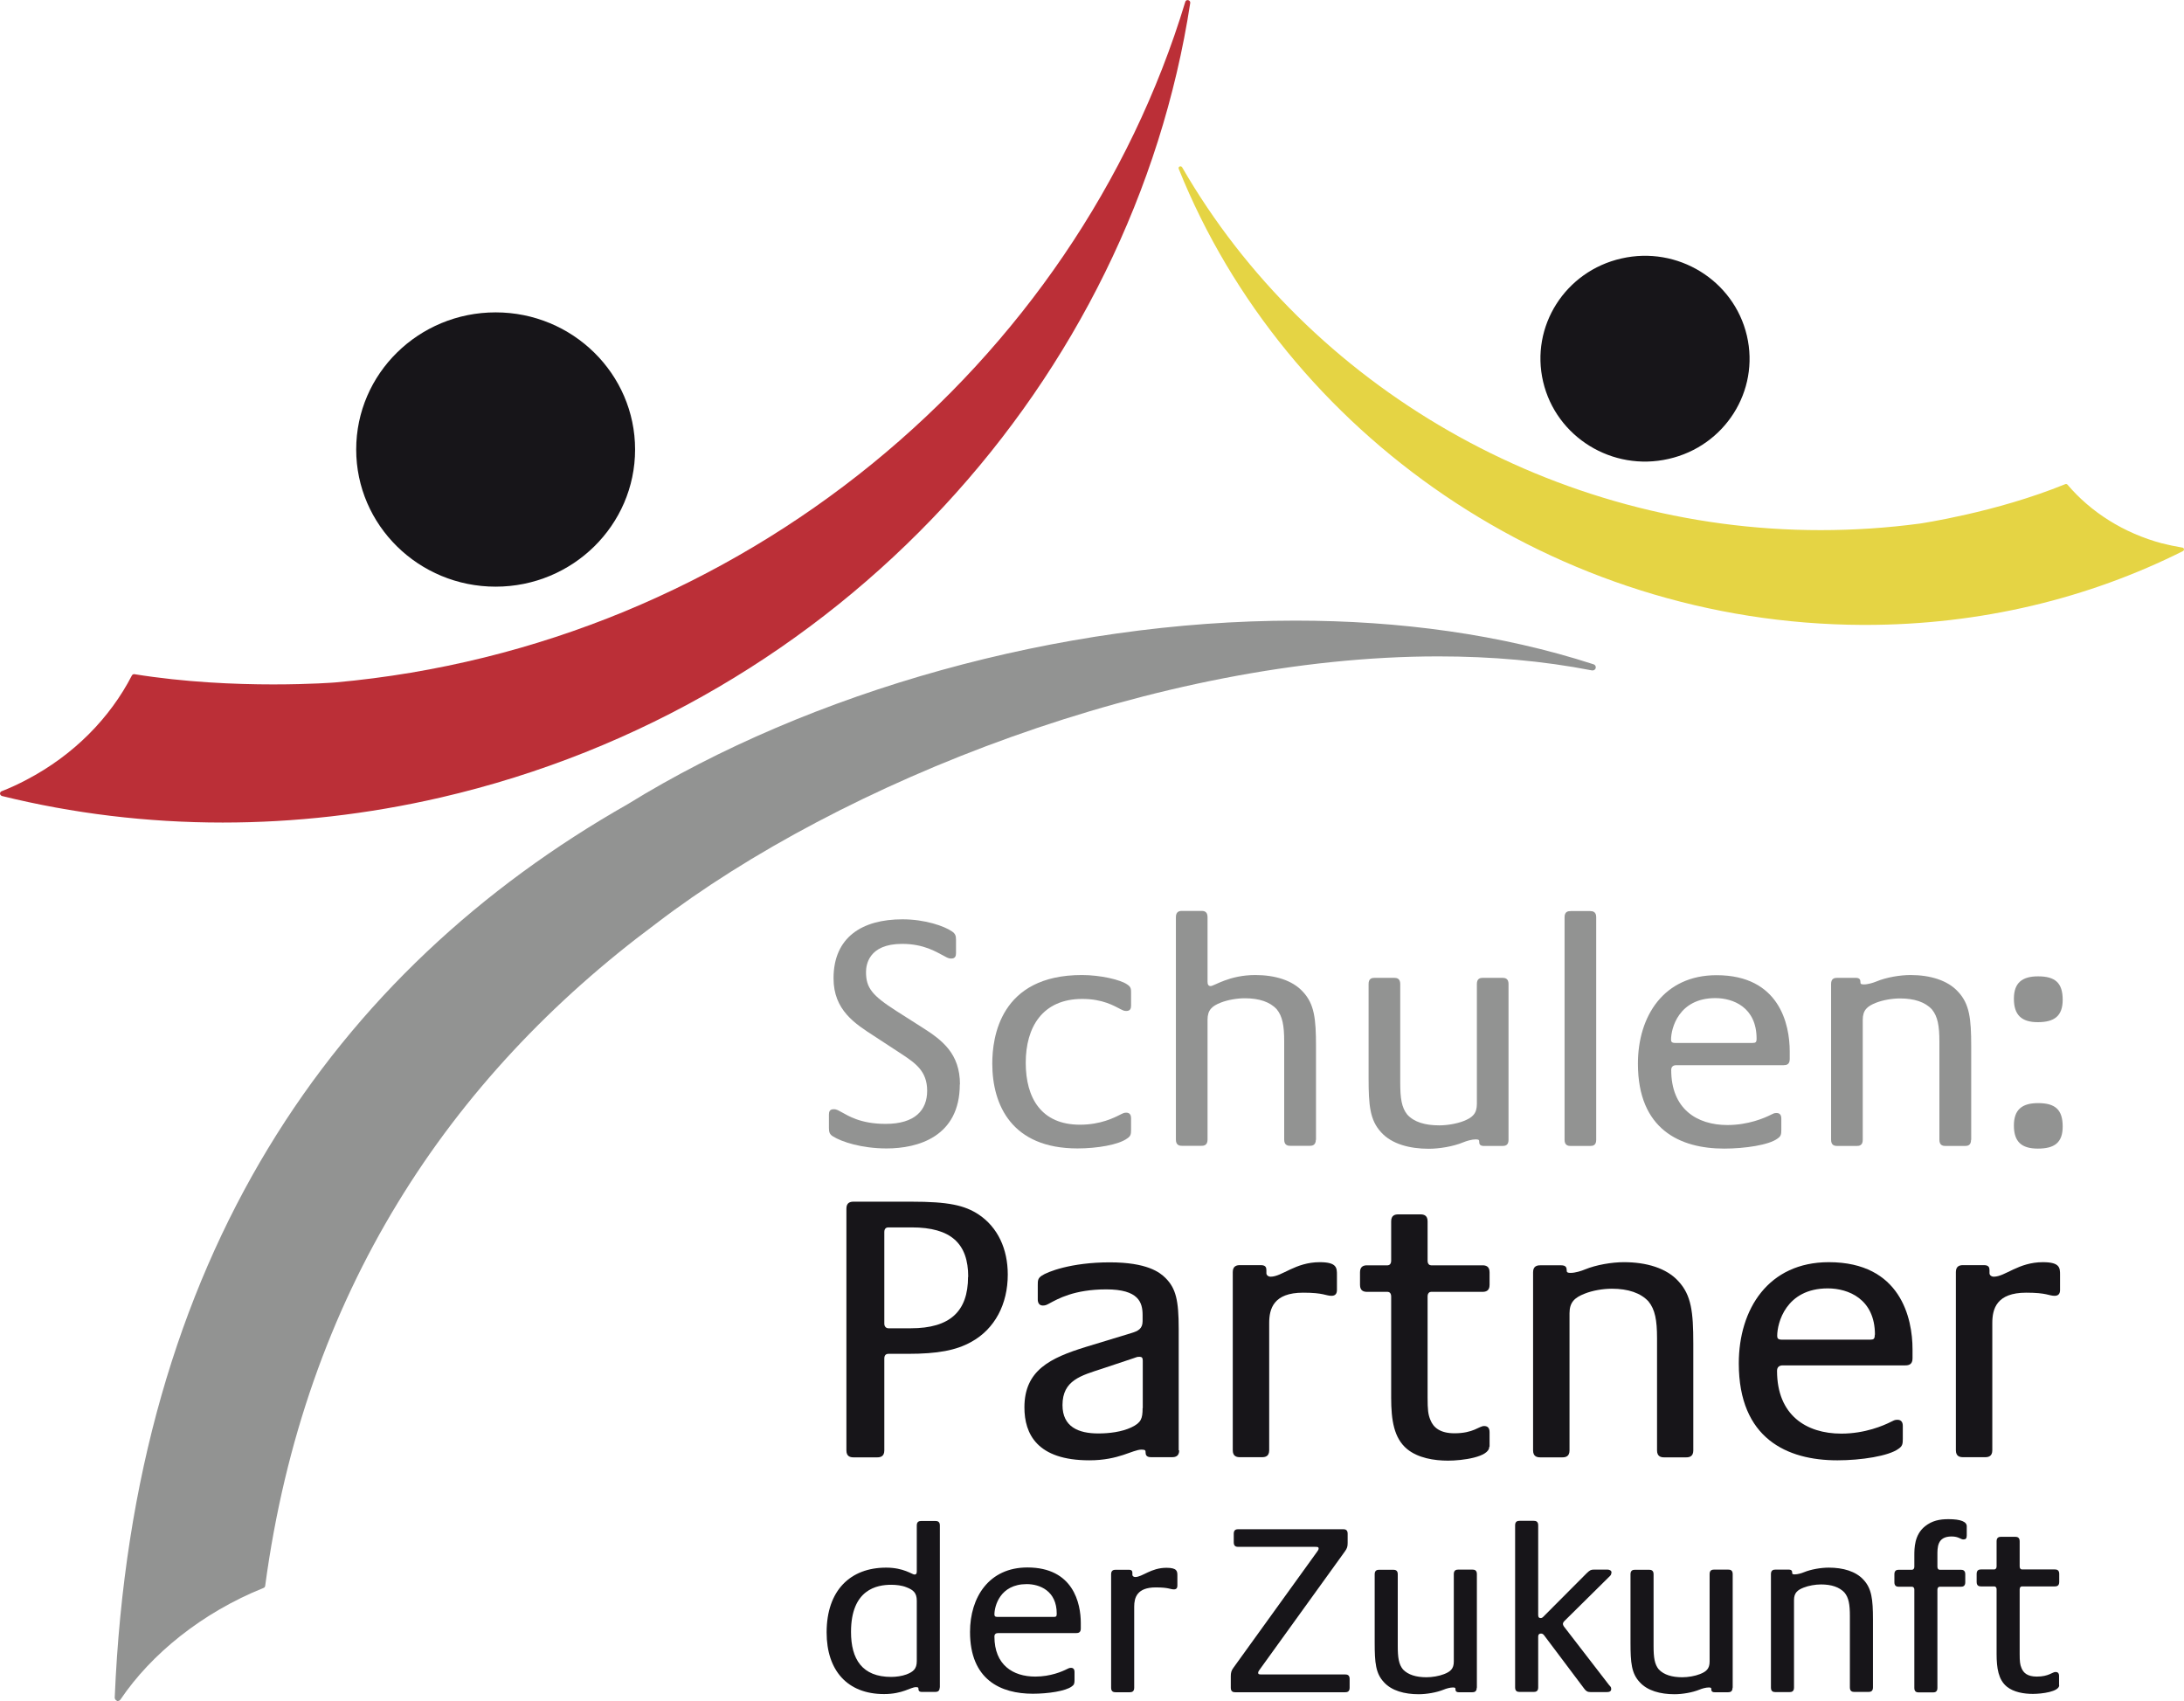
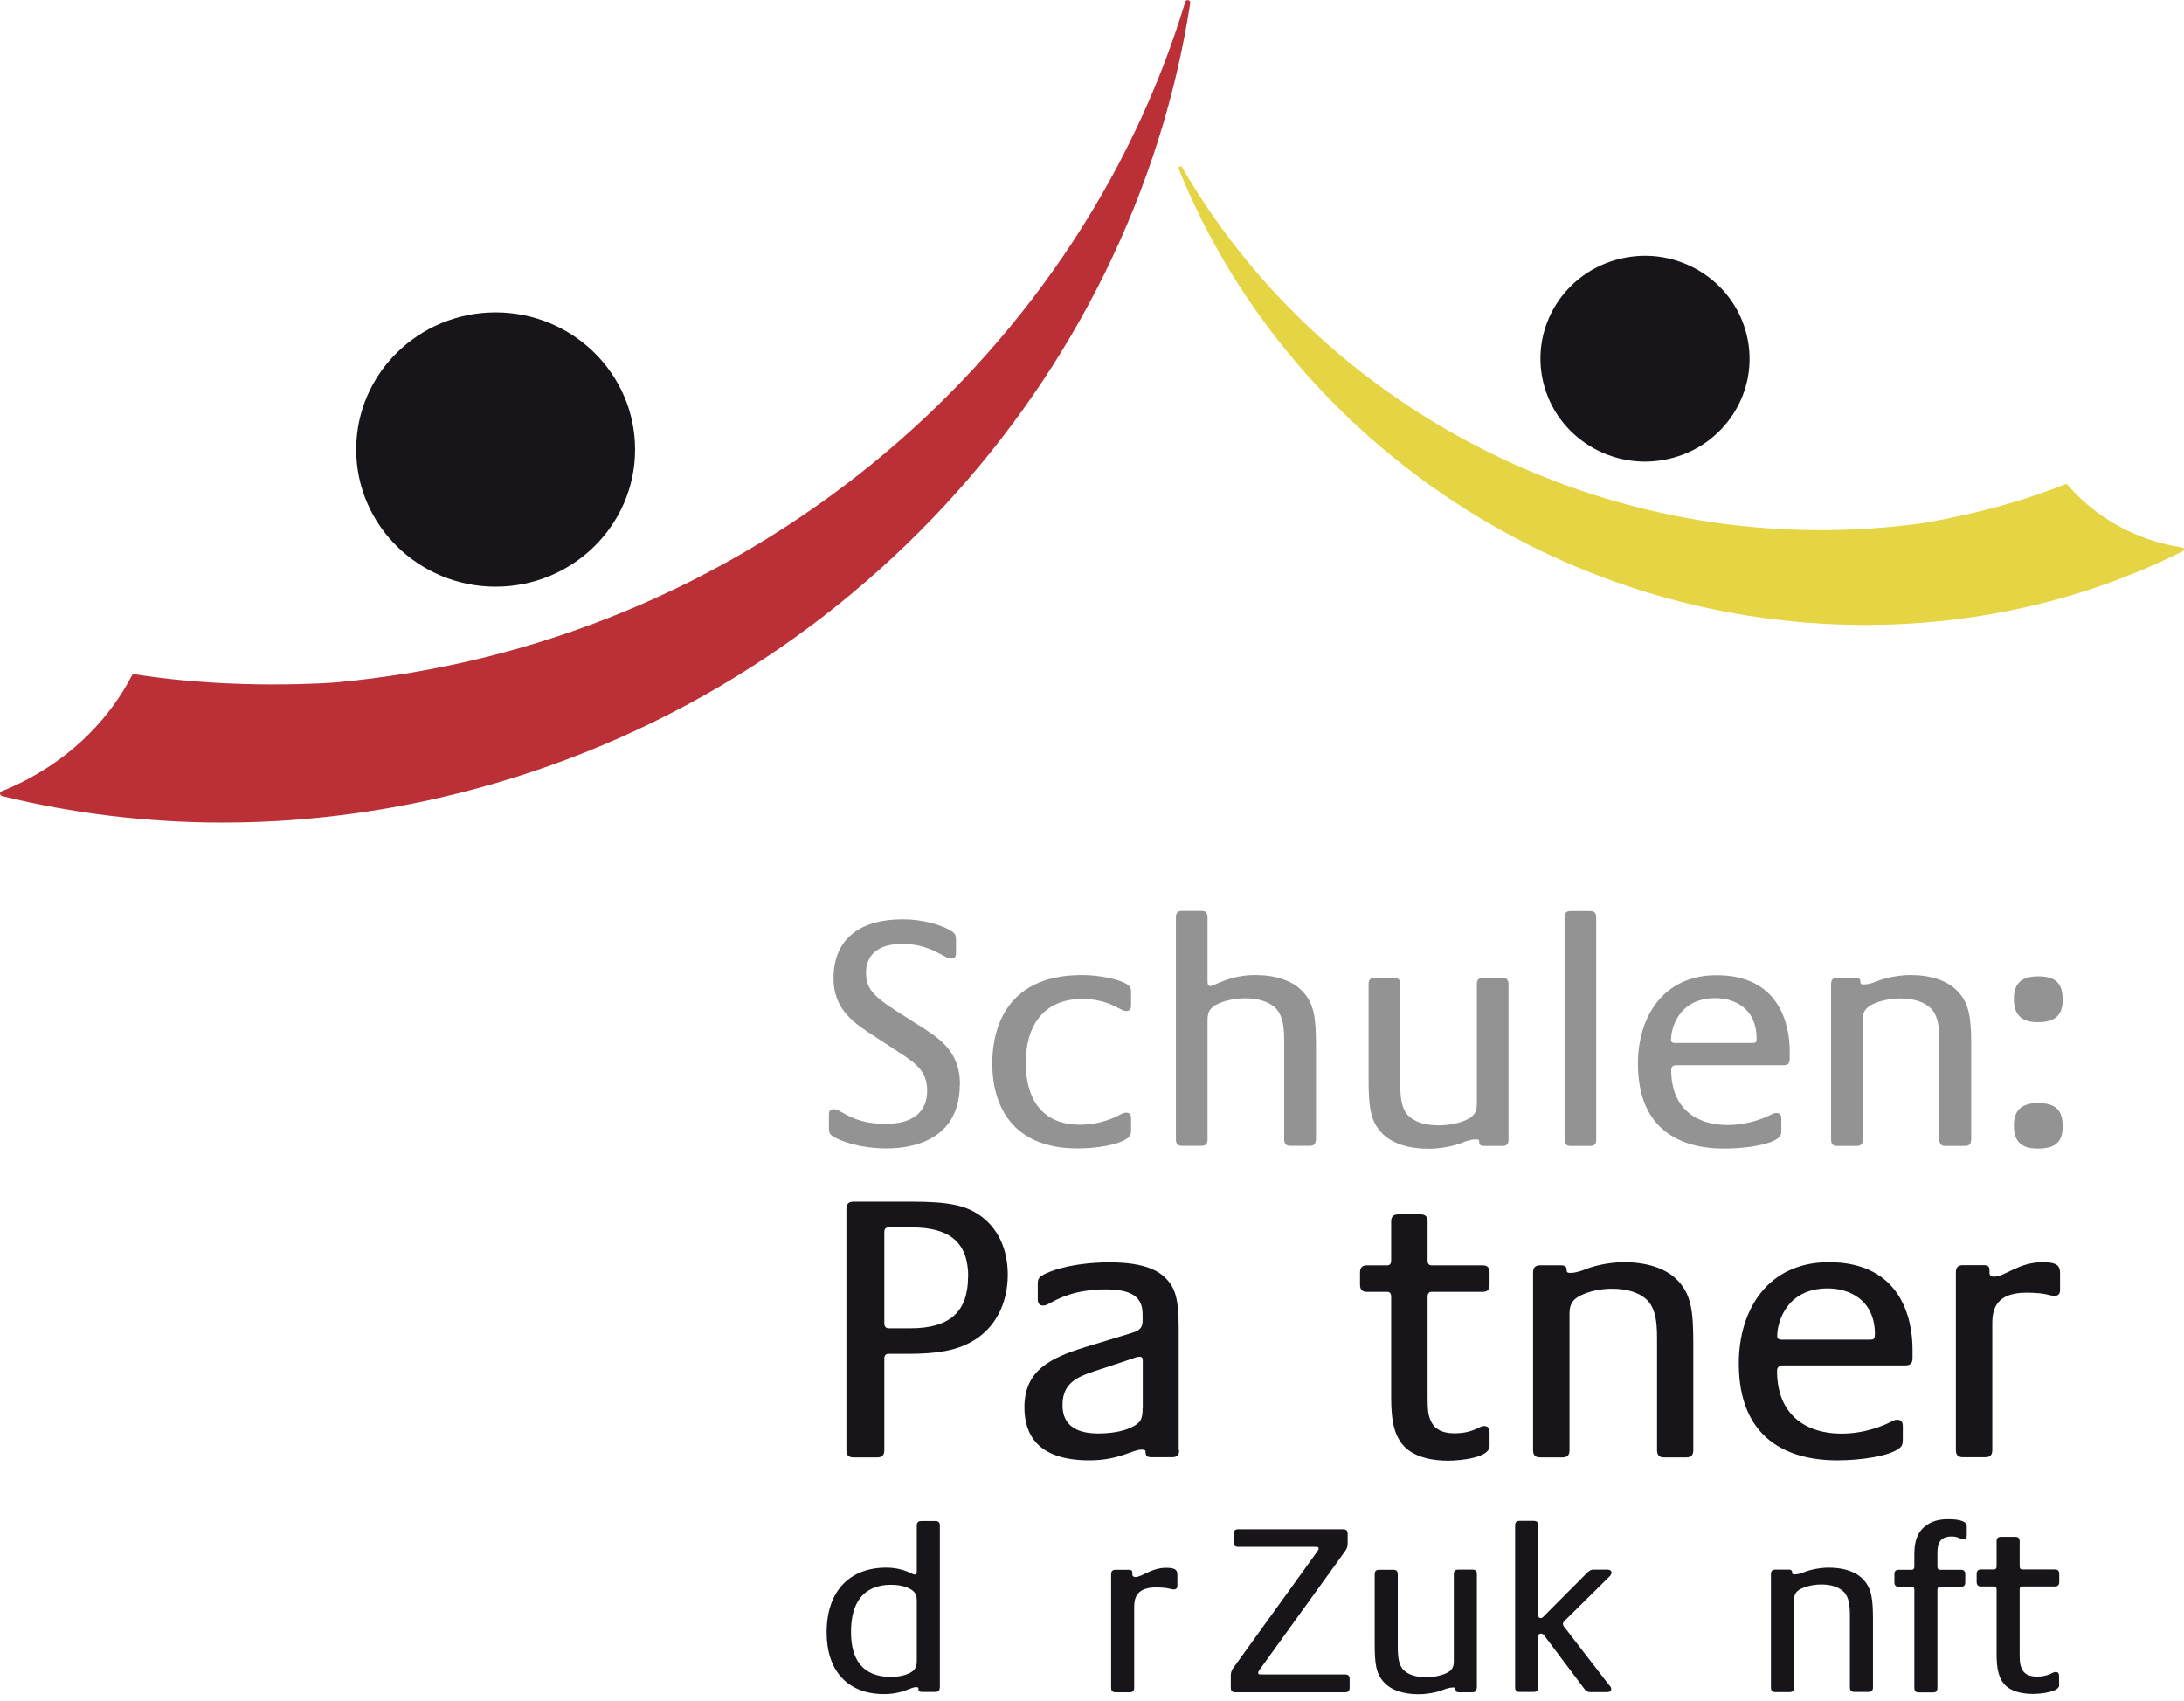
<svg xmlns="http://www.w3.org/2000/svg" id="Capa_2" data-name="Capa 2" viewBox="0 0 132.5 103.19">
  <defs>
    <style>
      .cls-1 {
        fill: none;
      }

      .cls-2 {
        fill: #bb2f37;
      }

      .cls-2, .cls-3, .cls-4, .cls-5 {
        fill-rule: evenodd;
      }

      .cls-3 {
        fill: #e5d444;
      }

      .cls-4 {
        fill: #171519;
      }

      .cls-5 {
        fill: #929392;
      }
    </style>
  </defs>
  <g id="DISEÑO">
    <g id="Page-1">
      <g id="Learn-german">
        <g id="navBar">
          <g id="logo-desktop">
            <path id="Fill-1" class="cls-4" d="M93.62,23.16c-.79-3.36,1.34-6.71,4.75-7.48,3.41-.78,6.82,1.32,7.61,4.68.79,3.36-1.34,6.71-4.75,7.48-3.41.78-6.82-1.32-7.61-4.68" />
            <path id="Fill-2" class="cls-4" d="M55.62,100.77c0,.47-.21.65-.63.81-.27.1-.62.15-.92.15-1.76,0-2.44-1.07-2.44-2.73,0-2.59,1.58-2.86,2.44-2.86.3,0,.65.04.92.15.42.16.63.34.63.82v3.66ZM57.02,102.38v-9.84c0-.24-.15-.27-.27-.27h-.86c-.12,0-.27.03-.27.27v2.79c0,.12-.03.19-.14.19-.14,0-.65-.42-1.72-.42-2.17,0-3.61,1.38-3.61,3.93,0,2.31,1.26,3.74,3.48,3.74,1.14,0,1.61-.42,1.94-.42.15,0,.15.04.15.1,0,.1.03.19.21.19h.81c.12,0,.27-.03.27-.27Z" />
-             <path id="Fill-3" class="cls-4" d="M64.11,97.9c0,.16-.04.19-.18.19h-3.42c-.15,0-.18-.06-.18-.15,0-.49.33-1.84,1.96-1.84.78,0,1.82.4,1.82,1.79ZM65.57,98.82v-.36c0-1.19-.45-3.37-3.24-3.37-2.33,0-3.48,1.81-3.48,3.91,0,2.91,1.87,3.75,3.81,3.75.92,0,1.99-.16,2.36-.44.15-.1.17-.19.17-.39v-.5c0-.12-.05-.24-.21-.24-.11,0-.15.03-.24.07-.29.15-1.01.46-1.93.46-1.36,0-2.48-.71-2.48-2.43,0-.15.09-.21.23-.21h4.74c.12,0,.27-.03.27-.27Z" />
            <path id="Fill-4" class="cls-4" d="M71.43,96.19v-.59c0-.27,0-.49-.66-.49-.95,0-1.46.56-1.9.56-.09,0-.17-.06-.17-.13v-.12c0-.1-.03-.19-.21-.19h-.81c-.12,0-.27.03-.27.27v6.89c0,.24.15.27.27.27h.86c.12,0,.27-.03.27-.27v-4.92c0-.55.17-1.17,1.31-1.17.8,0,.87.12,1.1.12.15,0,.21-.09.21-.22" />
            <path id="Fill-5" class="cls-4" d="M81.88,102.38v-.53c0-.24-.15-.27-.27-.27h-5.08c-.14,0-.2-.01-.2-.1,0-.07.05-.13.09-.19l5.17-7.17c.14-.19.17-.3.17-.52v-.56c0-.24-.15-.27-.27-.27h-6.37c-.12,0-.27.03-.27.27v.53c0,.24.15.27.27.27h4.68c.14,0,.2.01.2.1,0,.07-.05.13-.09.19l-5.07,7.03c-.14.18-.17.33-.17.52v.71c0,.24.15.27.27.27h6.67c.12,0,.27-.03.27-.27" />
            <path id="Fill-6" class="cls-4" d="M89.6,102.38v-6.89c0-.24-.15-.27-.27-.27h-.86c-.12,0-.27.03-.27.27v5.31c0,.43-.2.61-.59.76-.3.12-.72.19-1.07.19-.63,0-1.11-.15-1.42-.47-.26-.31-.32-.73-.32-1.42v-4.36c0-.24-.15-.27-.27-.27h-.86c-.12,0-.27.03-.27.27v4.15c0,1.22.06,1.87.56,2.4.47.52,1.25.73,2.11.73.47,0,1.08-.1,1.52-.28.14-.06.38-.13.56-.13.15,0,.15.04.15.1,0,.1.03.19.21.19h.81c.12,0,.27-.03.27-.27" />
            <path id="Fill-7" class="cls-4" d="M97.77,95.4c0-.13-.14-.18-.24-.18h-.83c-.18,0-.24.03-.44.22l-2.64,2.65c-.06.06-.11.07-.15.07-.09,0-.15-.04-.15-.18v-5.45c0-.24-.15-.27-.27-.27h-.86c-.12,0-.27.03-.27.27v9.84c0,.24.15.27.27.27h.86c.12,0,.27-.03.27-.27v-3.08c0-.15.08-.19.17-.19s.14.04.2.12l2.42,3.22c.11.15.2.21.39.21h.98c.14,0,.27-.03.27-.19,0-.12-.06-.16-.14-.25l-2.73-3.54s-.06-.09-.06-.15.03-.12.09-.18l2.71-2.68c.08-.07.14-.13.14-.25" />
-             <path id="Fill-8" class="cls-4" d="M105.12,102.38v-6.89c0-.24-.15-.27-.27-.27h-.86c-.12,0-.27.03-.27.27v5.31c0,.43-.2.61-.59.76-.3.12-.72.19-1.07.19-.63,0-1.11-.15-1.42-.47-.26-.31-.32-.73-.32-1.42v-4.36c0-.24-.15-.27-.27-.27h-.86c-.12,0-.27.03-.27.27v4.15c0,1.22.06,1.87.56,2.4.47.52,1.25.73,2.11.73.47,0,1.08-.1,1.52-.28.14-.06.38-.13.56-.13.15,0,.15.04.15.1,0,.1.03.19.21.19h.81c.12,0,.27-.03.27-.27" />
            <path id="Fill-9" class="cls-4" d="M113.63,102.38v-4.14c0-1.22-.08-1.87-.57-2.4-.47-.52-1.25-.74-2.11-.74-.47,0-1.07.1-1.51.28-.14.06-.38.13-.56.13-.15,0-.15-.04-.15-.1,0-.1-.03-.19-.21-.19h-.81c-.12,0-.27.03-.27.27v6.89c0,.24.15.27.27.27h.86c.12,0,.27-.03.27-.27v-5.31c0-.43.2-.61.59-.76.3-.12.71-.19,1.05-.19.63,0,1.11.16,1.42.49.26.31.33.73.33,1.42v4.34c0,.24.15.27.27.27h.86c.12,0,.27-.03.27-.27" />
            <path id="Fill-10" class="cls-4" d="M119.32,93.15v-.56c0-.27-.35-.43-1.11-.43-.54,0-.99.09-1.42.43-.65.52-.65,1.33-.65,1.79v.67c0,.13-.08.18-.14.18h-.8c-.12,0-.27.03-.27.27v.49c0,.24.15.27.27.27h.8c.06,0,.14.04.14.18v5.96c0,.24.15.27.27.27h.86c.12,0,.27-.03.27-.27v-5.96c0-.13.07-.18.14-.18h1.28c.12,0,.27-.03.27-.27v-.49c0-.24-.15-.27-.27-.27h-1.28c-.06,0-.14-.04-.14-.18v-.68c0-.49-.02-1.16.86-1.16.44,0,.54.18.72.18.14,0,.2-.06.2-.24" />
            <path id="Fill-11" class="cls-4" d="M124.92,102.23v-.56c0-.18-.09-.24-.21-.24-.2,0-.41.28-1.14.28-.56,0-.81-.22-.93-.52-.09-.21-.11-.4-.11-.86v-3.91c0-.13.07-.18.14-.18h1.99c.12,0,.27-.03.27-.27v-.49c0-.24-.15-.27-.27-.27h-1.99c-.06,0-.14-.04-.14-.18v-1.53c0-.24-.15-.27-.27-.27h-.86c-.12,0-.27.03-.27.27v1.53c0,.13-.08.18-.14.18h-.8c-.12,0-.27.03-.27.27v.49c0,.24.15.27.27.27h.8c.06,0,.14.04.14.18v3.91c0,.87.11,1.57.62,1.99.42.34,1.04.44,1.58.44s1.6-.13,1.6-.53" />
            <path id="Fill-12" class="cls-4" d="M58.73,77.46c0,2.09-1.09,3.12-3.47,3.12h-1.37c-.09,0-.24-.07-.24-.28v-5.56c0-.23.14-.28.24-.28h1.42c2.39,0,3.43.98,3.43,3ZM61.14,77.32c0-1.56-.61-2.86-1.75-3.63-.87-.58-1.87-.79-4.09-.79h-3.52c-.19,0-.43.05-.43.42v14.67c0,.37.24.42.43.42h1.44c.19,0,.43-.05.43-.42v-5.58c0-.23.14-.28.24-.28h1.18c1.82,0,2.93-.21,3.85-.72,1.44-.79,2.22-2.3,2.22-4.09Z" />
            <path id="Fill-13" class="cls-4" d="M69.32,85.43c0,.63-.09.88-.68,1.16-.59.28-1.35.37-2.01.37-1.2,0-2.17-.4-2.17-1.72,0-1.51,1.13-1.79,2.41-2.21l1.89-.63c.21-.07.21-.09.38-.09.14,0,.19.07.19.23v2.88ZM71.51,87.99v-7.37c0-1.74-.17-2.46-.8-3.09-.35-.35-1.13-.95-3.38-.95-2.36,0-3.8.58-4.13.81-.24.16-.24.3-.24.58v.86c0,.21.09.37.31.37.17,0,.24-.05.38-.12.52-.28,1.51-.86,3.47-.86s2.2.79,2.2,1.56v.37c0,.46-.28.6-.68.72l-2.76.84c-2.17.67-3.73,1.42-3.73,3.67,0,1.6.76,3.21,3.94,3.21,1.8,0,2.62-.65,3.17-.65.24,0,.24.07.24.16,0,.16.05.3.33.3h1.28c.19,0,.43-.05.43-.42Z" />
-             <path id="Fill-14" class="cls-4" d="M81.11,78.27v-.93c0-.42,0-.77-1.04-.77-1.49,0-2.29.88-2.98.88-.14,0-.26-.09-.26-.21v-.19c0-.16-.05-.3-.33-.3h-1.28c-.19,0-.43.05-.43.42v10.81c0,.37.24.42.43.42h1.35c.19,0,.43-.05.43-.42v-7.72c0-.86.26-1.84,2.06-1.84,1.25,0,1.37.19,1.72.19.24,0,.33-.14.33-.35" />
            <path id="Fill-15" class="cls-4" d="M90.37,87.76v-.88c0-.28-.14-.37-.33-.37-.31,0-.64.44-1.8.44-.87,0-1.28-.35-1.46-.81-.14-.33-.17-.63-.17-1.35v-6.14c0-.21.12-.28.21-.28h3.12c.19,0,.43-.05.43-.42v-.77c0-.37-.24-.42-.43-.42h-3.12c-.09,0-.21-.07-.21-.28v-2.39c0-.37-.24-.42-.43-.42h-1.35c-.19,0-.43.05-.43.42v2.39c0,.21-.12.28-.21.28h-1.25c-.19,0-.43.05-.43.42v.77c0,.37.24.42.43.42h1.25c.09,0,.21.07.21.28v6.14c0,1.37.17,2.46.97,3.12.66.54,1.63.7,2.48.7s2.5-.21,2.5-.84" />
            <path id="Fill-16" class="cls-4" d="M102.73,87.99v-6.49c0-1.91-.12-2.93-.9-3.77-.73-.81-1.96-1.16-3.31-1.16-.73,0-1.68.16-2.36.44-.21.09-.59.21-.87.21-.24,0-.24-.07-.24-.16,0-.16-.05-.3-.33-.3h-1.28c-.19,0-.43.05-.43.42v10.81c0,.37.24.42.43.42h1.35c.19,0,.43-.05.43-.42v-8.32c0-.67.31-.95.92-1.19.47-.19,1.11-.3,1.65-.3.99,0,1.75.26,2.22.77.4.49.52,1.14.52,2.23v6.81c0,.37.24.42.42.42h1.35c.19,0,.43-.05.43-.42" />
            <path id="Fill-17" class="cls-4" d="M113.74,80.97c0,.26-.07.3-.28.3h-5.36c-.24,0-.28-.09-.28-.23,0-.77.52-2.88,3.07-2.88,1.23,0,2.86.63,2.86,2.81ZM116.03,82.41v-.56c0-1.86-.71-5.28-5.08-5.28-3.66,0-5.46,2.84-5.46,6.14,0,4.56,2.93,5.88,5.98,5.88,1.44,0,3.12-.26,3.71-.7.24-.16.26-.3.26-.6v-.79c0-.19-.07-.37-.33-.37-.16,0-.24.05-.38.12-.45.23-1.58.72-3.02.72-2.13,0-3.9-1.12-3.9-3.81,0-.23.14-.33.35-.33h7.44c.19,0,.43-.05.43-.42Z" />
            <path id="Fill-18" class="cls-4" d="M124.98,78.27v-.93c0-.42,0-.77-1.04-.77-1.49,0-2.29.88-2.98.88-.14,0-.26-.09-.26-.21v-.19c0-.16-.05-.3-.33-.3h-1.28c-.19,0-.43.05-.43.42v10.81c0,.37.24.42.43.42h1.35c.19,0,.43-.05.43-.42v-7.72c0-.86.26-1.84,2.06-1.84,1.25,0,1.37.19,1.72.19.24,0,.33-.14.33-.35" />
            <path id="Fill-19" class="cls-5" d="M58.24,65.79c0-1.87-1.07-2.69-2.29-3.46l-1.57-1c-1.47-.94-1.84-1.4-1.84-2.36,0-.41.14-1.71,2.19-1.71,1.32,0,2.07.49,2.5.71.17.08.27.18.48.18.25,0,.29-.16.29-.33v-.81c0-.24-.04-.37-.25-.51-.45-.31-1.61-.73-3-.73-2.44,0-4.18,1.08-4.18,3.58,0,1.93,1.3,2.75,2.46,3.5l1.65,1.08c.87.57,1.57,1.06,1.57,2.24s-.74,2.01-2.52,2.01c-1.55,0-2.29-.51-2.67-.71-.17-.08-.27-.18-.48-.18-.25,0-.29.16-.29.33v.81c0,.24.04.39.25.51.52.33,1.74.73,3.25.73,1.9,0,4.44-.71,4.44-3.89" />
            <path id="Fill-20" class="cls-5" d="M68.62,68.54v-.71c0-.16-.06-.33-.29-.33-.14,0-.21.04-.33.1-.39.2-1.22.63-2.48.63-2.34,0-3.29-1.61-3.29-3.76s1.01-3.87,3.43-3.87c1.26,0,1.94.43,2.34.63.12.06.19.1.33.1.25,0,.29-.16.29-.33v-.75c0-.24,0-.37-.21-.51-.41-.31-1.67-.59-2.77-.59-4.98,0-5.44,3.8-5.44,5.37,0,2.52,1.18,5.15,5.17,5.15,1.18,0,2.5-.22,3.02-.61.21-.14.23-.26.23-.53" />
            <path id="Fill-21" class="cls-5" d="M79.84,69.15v-5.68c0-1.67-.1-2.56-.79-3.3-.64-.71-1.72-1.02-2.89-1.02-1.59,0-2.5.67-2.71.67-.14,0-.19-.1-.19-.26v-3.93c0-.37-.27-.37-.37-.37h-1.18c-.1,0-.37,0-.37.37v13.51c0,.37.27.37.37.37h1.18c.1,0,.37,0,.37-.37v-7.28c0-.59.27-.83.81-1.04.41-.16.97-.26,1.45-.26.87,0,1.53.22,1.94.67.35.43.45,1,.45,1.95v5.96c0,.37.27.37.37.37h1.18c.1,0,.37,0,.37-.37" />
            <path id="Fill-22" class="cls-5" d="M91.52,69.15v-9.46c0-.33-.21-.37-.37-.37h-1.18c-.17,0-.37.04-.37.37v7.28c0,.59-.27.83-.81,1.04-.41.16-.99.26-1.47.26-.87,0-1.53-.2-1.94-.65-.35-.43-.43-1-.43-1.95v-5.98c0-.33-.21-.37-.37-.37h-1.18c-.17,0-.37.04-.37.37v5.7c0,1.67.08,2.56.76,3.3.64.71,1.72,1,2.89,1,.64,0,1.49-.14,2.09-.39.19-.08.52-.18.76-.18.21,0,.21.06.21.14,0,.14.04.26.29.26h1.12c.17,0,.37-.04.37-.37" />
            <path id="Fill-23" class="cls-5" d="M96.84,69.15v-13.51c0-.33-.21-.37-.37-.37h-1.18c-.17,0-.37.04-.37.37v13.51c0,.33.21.37.37.37h1.18c.17,0,.37-.04.37-.37" />
            <path id="Fill-24" class="cls-5" d="M106.57,63.01c0,.22-.06.26-.25.26h-4.69c-.21,0-.25-.08-.25-.2,0-.67.45-2.52,2.69-2.52,1.07,0,2.5.55,2.5,2.46ZM108.58,64.27v-.49c0-1.63-.62-4.62-4.44-4.62-3.2,0-4.77,2.48-4.77,5.37,0,3.99,2.56,5.15,5.23,5.15,1.26,0,2.73-.22,3.24-.61.21-.14.23-.26.23-.53v-.69c0-.16-.06-.33-.29-.33-.14,0-.21.04-.33.1-.39.2-1.38.63-2.65.63-1.86,0-3.41-.98-3.41-3.34,0-.2.12-.29.31-.29h6.51c.17,0,.37-.04.37-.37Z" />
            <path id="Fill-25" class="cls-5" d="M119.59,69.15v-5.68c0-1.67-.1-2.56-.79-3.3-.64-.71-1.72-1.02-2.89-1.02-.64,0-1.47.14-2.07.39-.19.08-.52.18-.76.18-.21,0-.21-.06-.21-.14,0-.14-.04-.26-.29-.26h-1.12c-.17,0-.37.04-.37.37v9.46c0,.33.21.37.37.37h1.18c.17,0,.37-.04.37-.37v-7.28c0-.59.27-.83.81-1.04.41-.16.97-.26,1.45-.26.87,0,1.53.22,1.94.67.35.43.45,1,.45,1.95v5.96c0,.33.21.37.37.37h1.18c.17,0,.37-.04.37-.37" />
            <g id="Group-32">
              <polygon id="Clip-27" class="cls-1" points="0 0 132.5 0 132.5 103.17 0 103.17 0 0" />
              <path id="Fill-26" class="cls-5" d="M125.14,68.34c0-1.02-.45-1.42-1.49-1.42-.97,0-1.47.39-1.47,1.36s.45,1.4,1.45,1.4,1.51-.35,1.51-1.34ZM125.14,60.65c0-1.02-.45-1.42-1.49-1.42-.97,0-1.47.39-1.47,1.36s.45,1.42,1.45,1.42,1.51-.37,1.51-1.36Z" />
              <path id="Fill-28" class="cls-2" d="M.12,48.29c-.06-.02-.11-.07-.12-.14,0-.06.03-.13.1-.15.51-.2,1.01-.43,1.5-.69,2.89-1.51,5.08-3.77,6.4-6.33.03-.06.1-.09.16-.08,3.03.49,6.11.62,8.41.62s3.77-.12,3.77-.12C45.04,39.18,65.27,22.05,71.91.11c.02-.08.1-.12.18-.1.08.02.13.09.12.17-3.49,22.76-21.2,42.59-45.47,48.2-4.46,1.03-8.89,1.52-13.23,1.52-4.59,0-9.09-.55-13.39-1.61" />
              <path id="Fill-29" class="cls-4" d="M21.61,27.27c0-4.6,3.79-8.32,8.46-8.32s8.46,3.73,8.46,8.32-3.79,8.32-8.46,8.32-8.46-3.73-8.46-8.32" />
              <path id="Fill-30" class="cls-3" d="M131.18,32.96c.41.11.81.19,1.22.26.05,0,.09.05.1.09,0,.05-.02.1-.06.12-5.72,2.87-12.28,4.48-19.28,4.48-.04,0-.07,0-.11,0-.02,0-.04,0-.05,0-18.7-.07-35.04-11.62-41.49-27.67-.02-.06,0-.12.06-.14.05-.03.12,0,.15.05,7.67,13.29,22.56,22.02,38.74,22.01,1.99,0,4.01-.13,6.03-.4,0,0,1.15-.17,2.82-.55,1.68-.38,3.88-.98,5.99-1.84.05-.02.1,0,.13.03,1.4,1.65,3.39,2.94,5.76,3.57" />
-               <path id="Fill-31" class="cls-5" d="M7.1,103.18c-.08-.03-.14-.11-.14-.19,1.11-26.72,13.34-44.1,31.13-54.21,11.06-6.83,26.16-11.13,40.5-11.13,6.31,0,12.48.83,18.09,2.65.1.03.15.13.13.23-.03.1-.13.16-.23.14-2.98-.58-6.1-.85-9.31-.85-17.02,0-36.25,7.62-47.48,16.22l-.12-.15.12.15c-12.56,9.33-21.32,22.47-23.7,40.15,0,.07-.05.13-.12.15-3.7,1.49-6.79,3.99-8.66,6.76-.04.06-.1.09-.16.09-.02,0-.04,0-.06,0" />
+               <path id="Fill-31" class="cls-5" d="M7.1,103.18l-.12-.15.12.15c-12.56,9.33-21.32,22.47-23.7,40.15,0,.07-.05.13-.12.15-3.7,1.49-6.79,3.99-8.66,6.76-.04.06-.1.09-.16.09-.02,0-.04,0-.06,0" />
            </g>
          </g>
        </g>
      </g>
    </g>
  </g>
</svg>